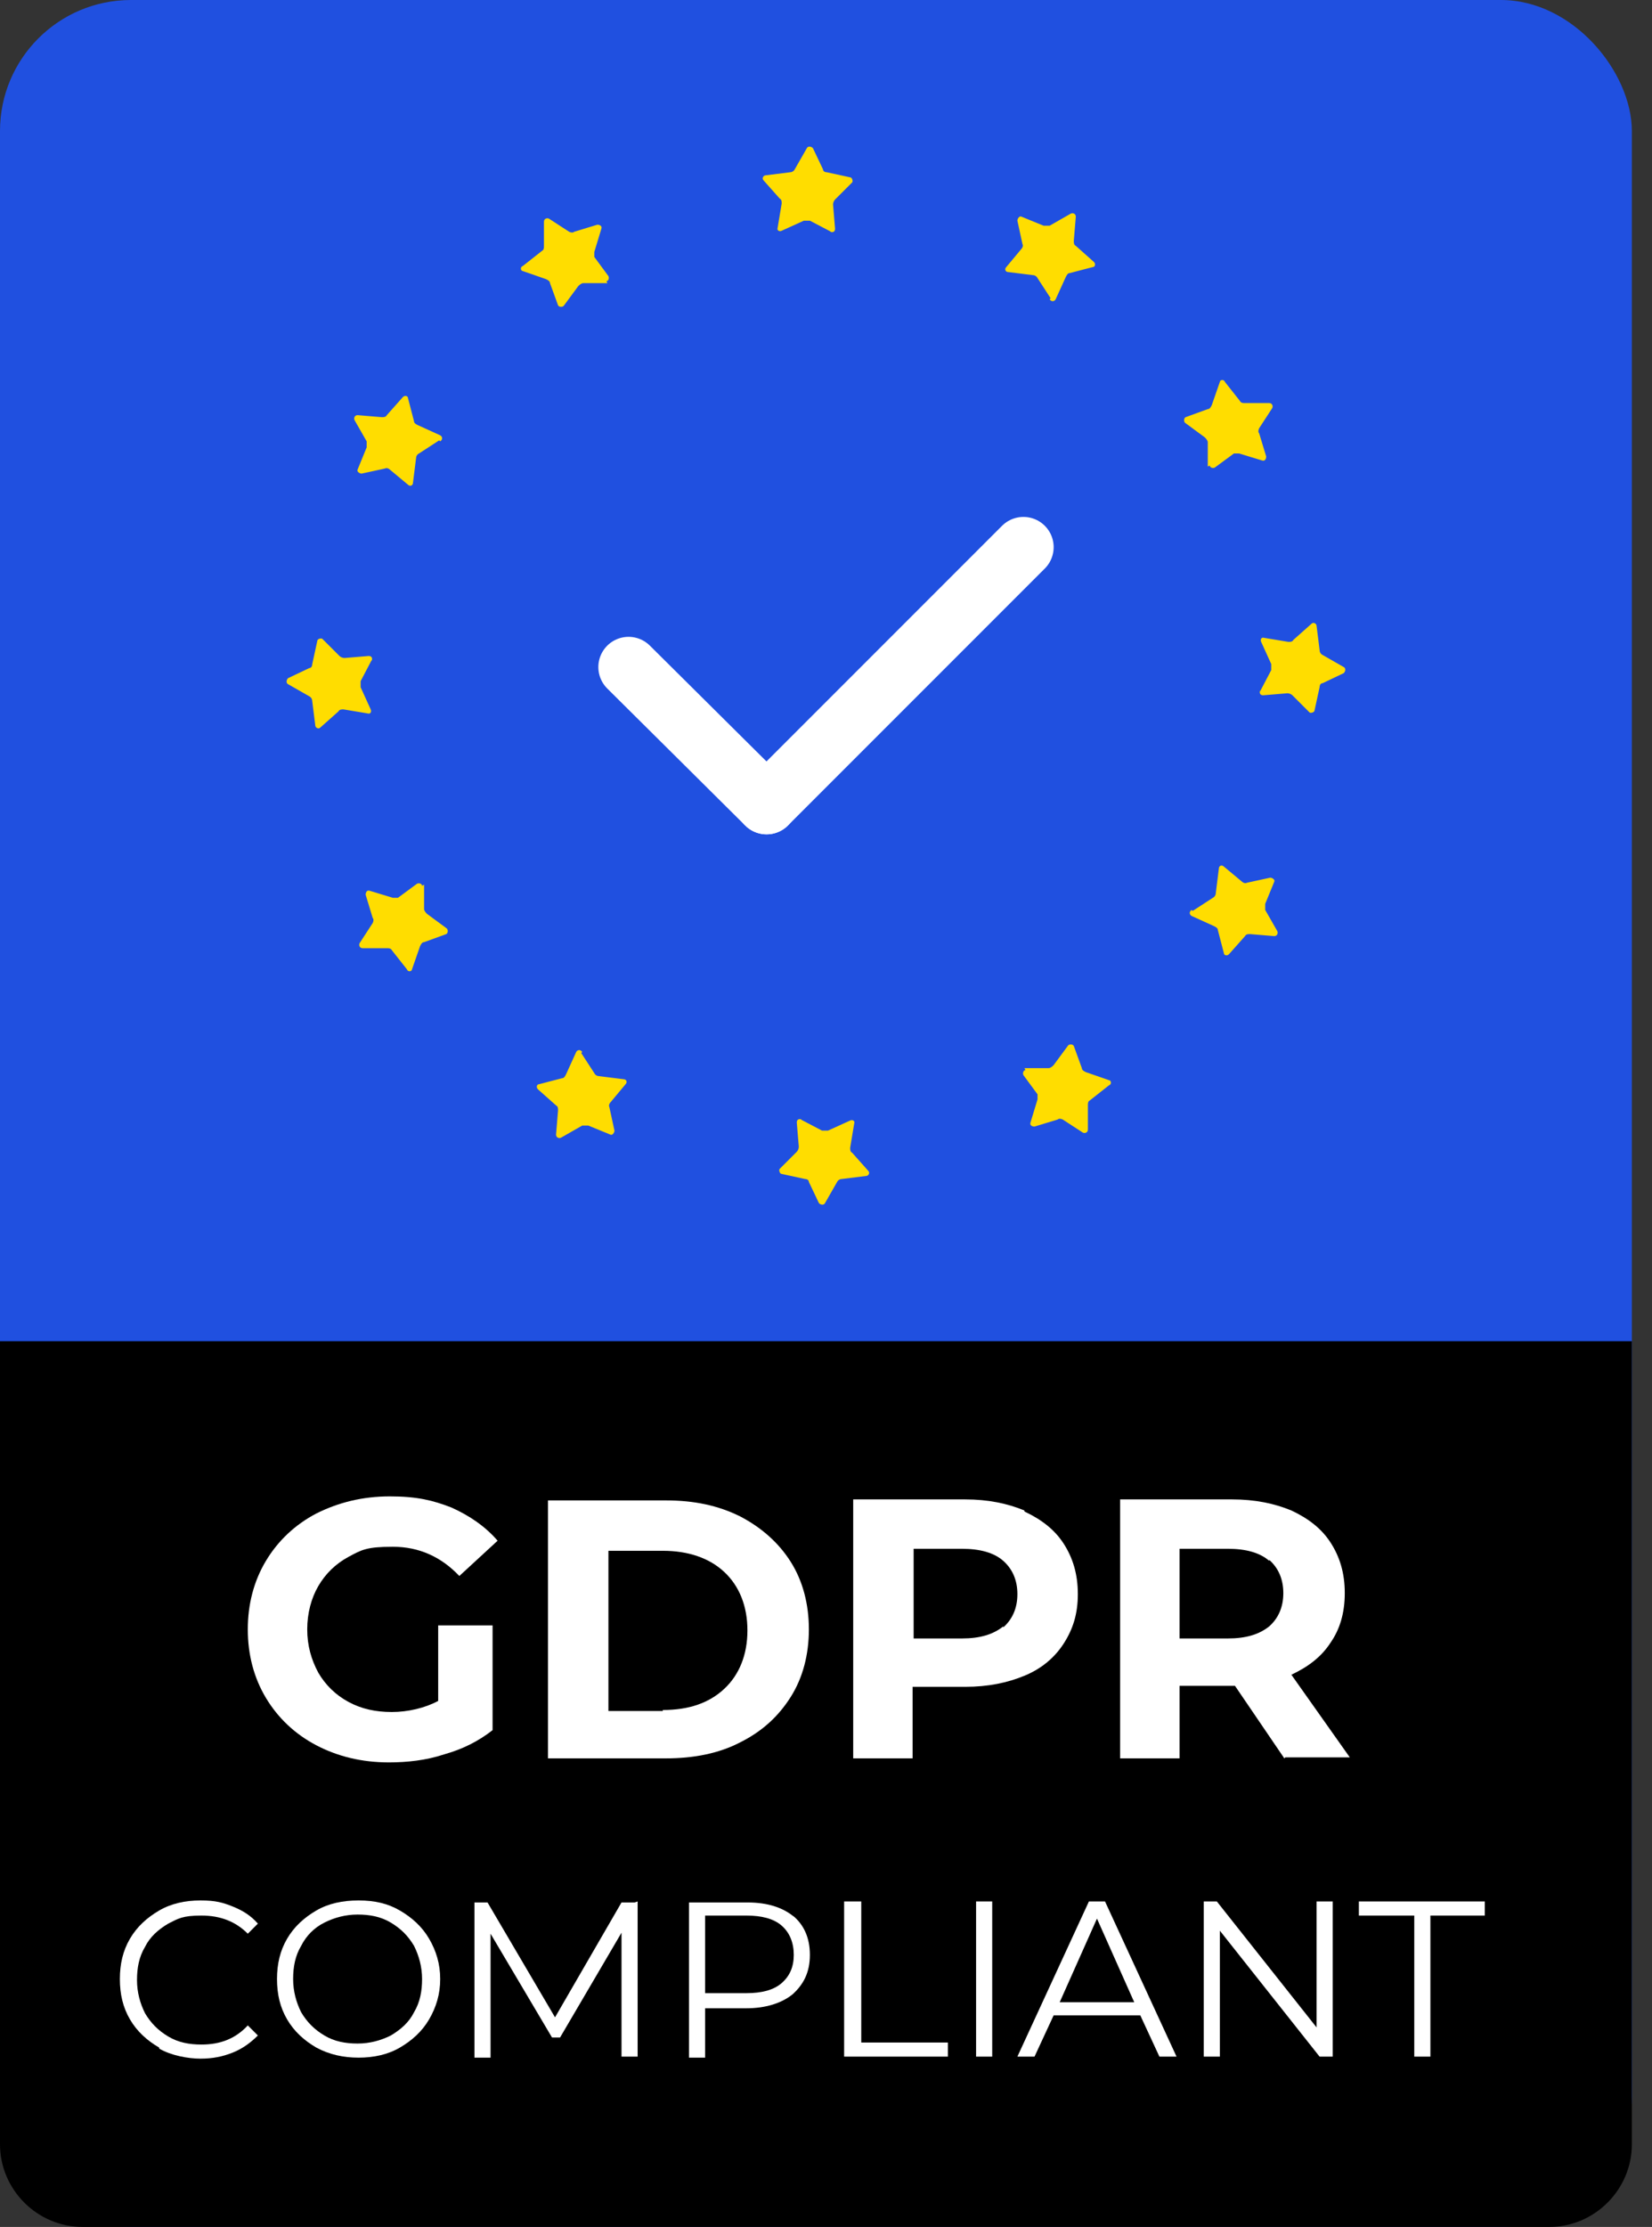
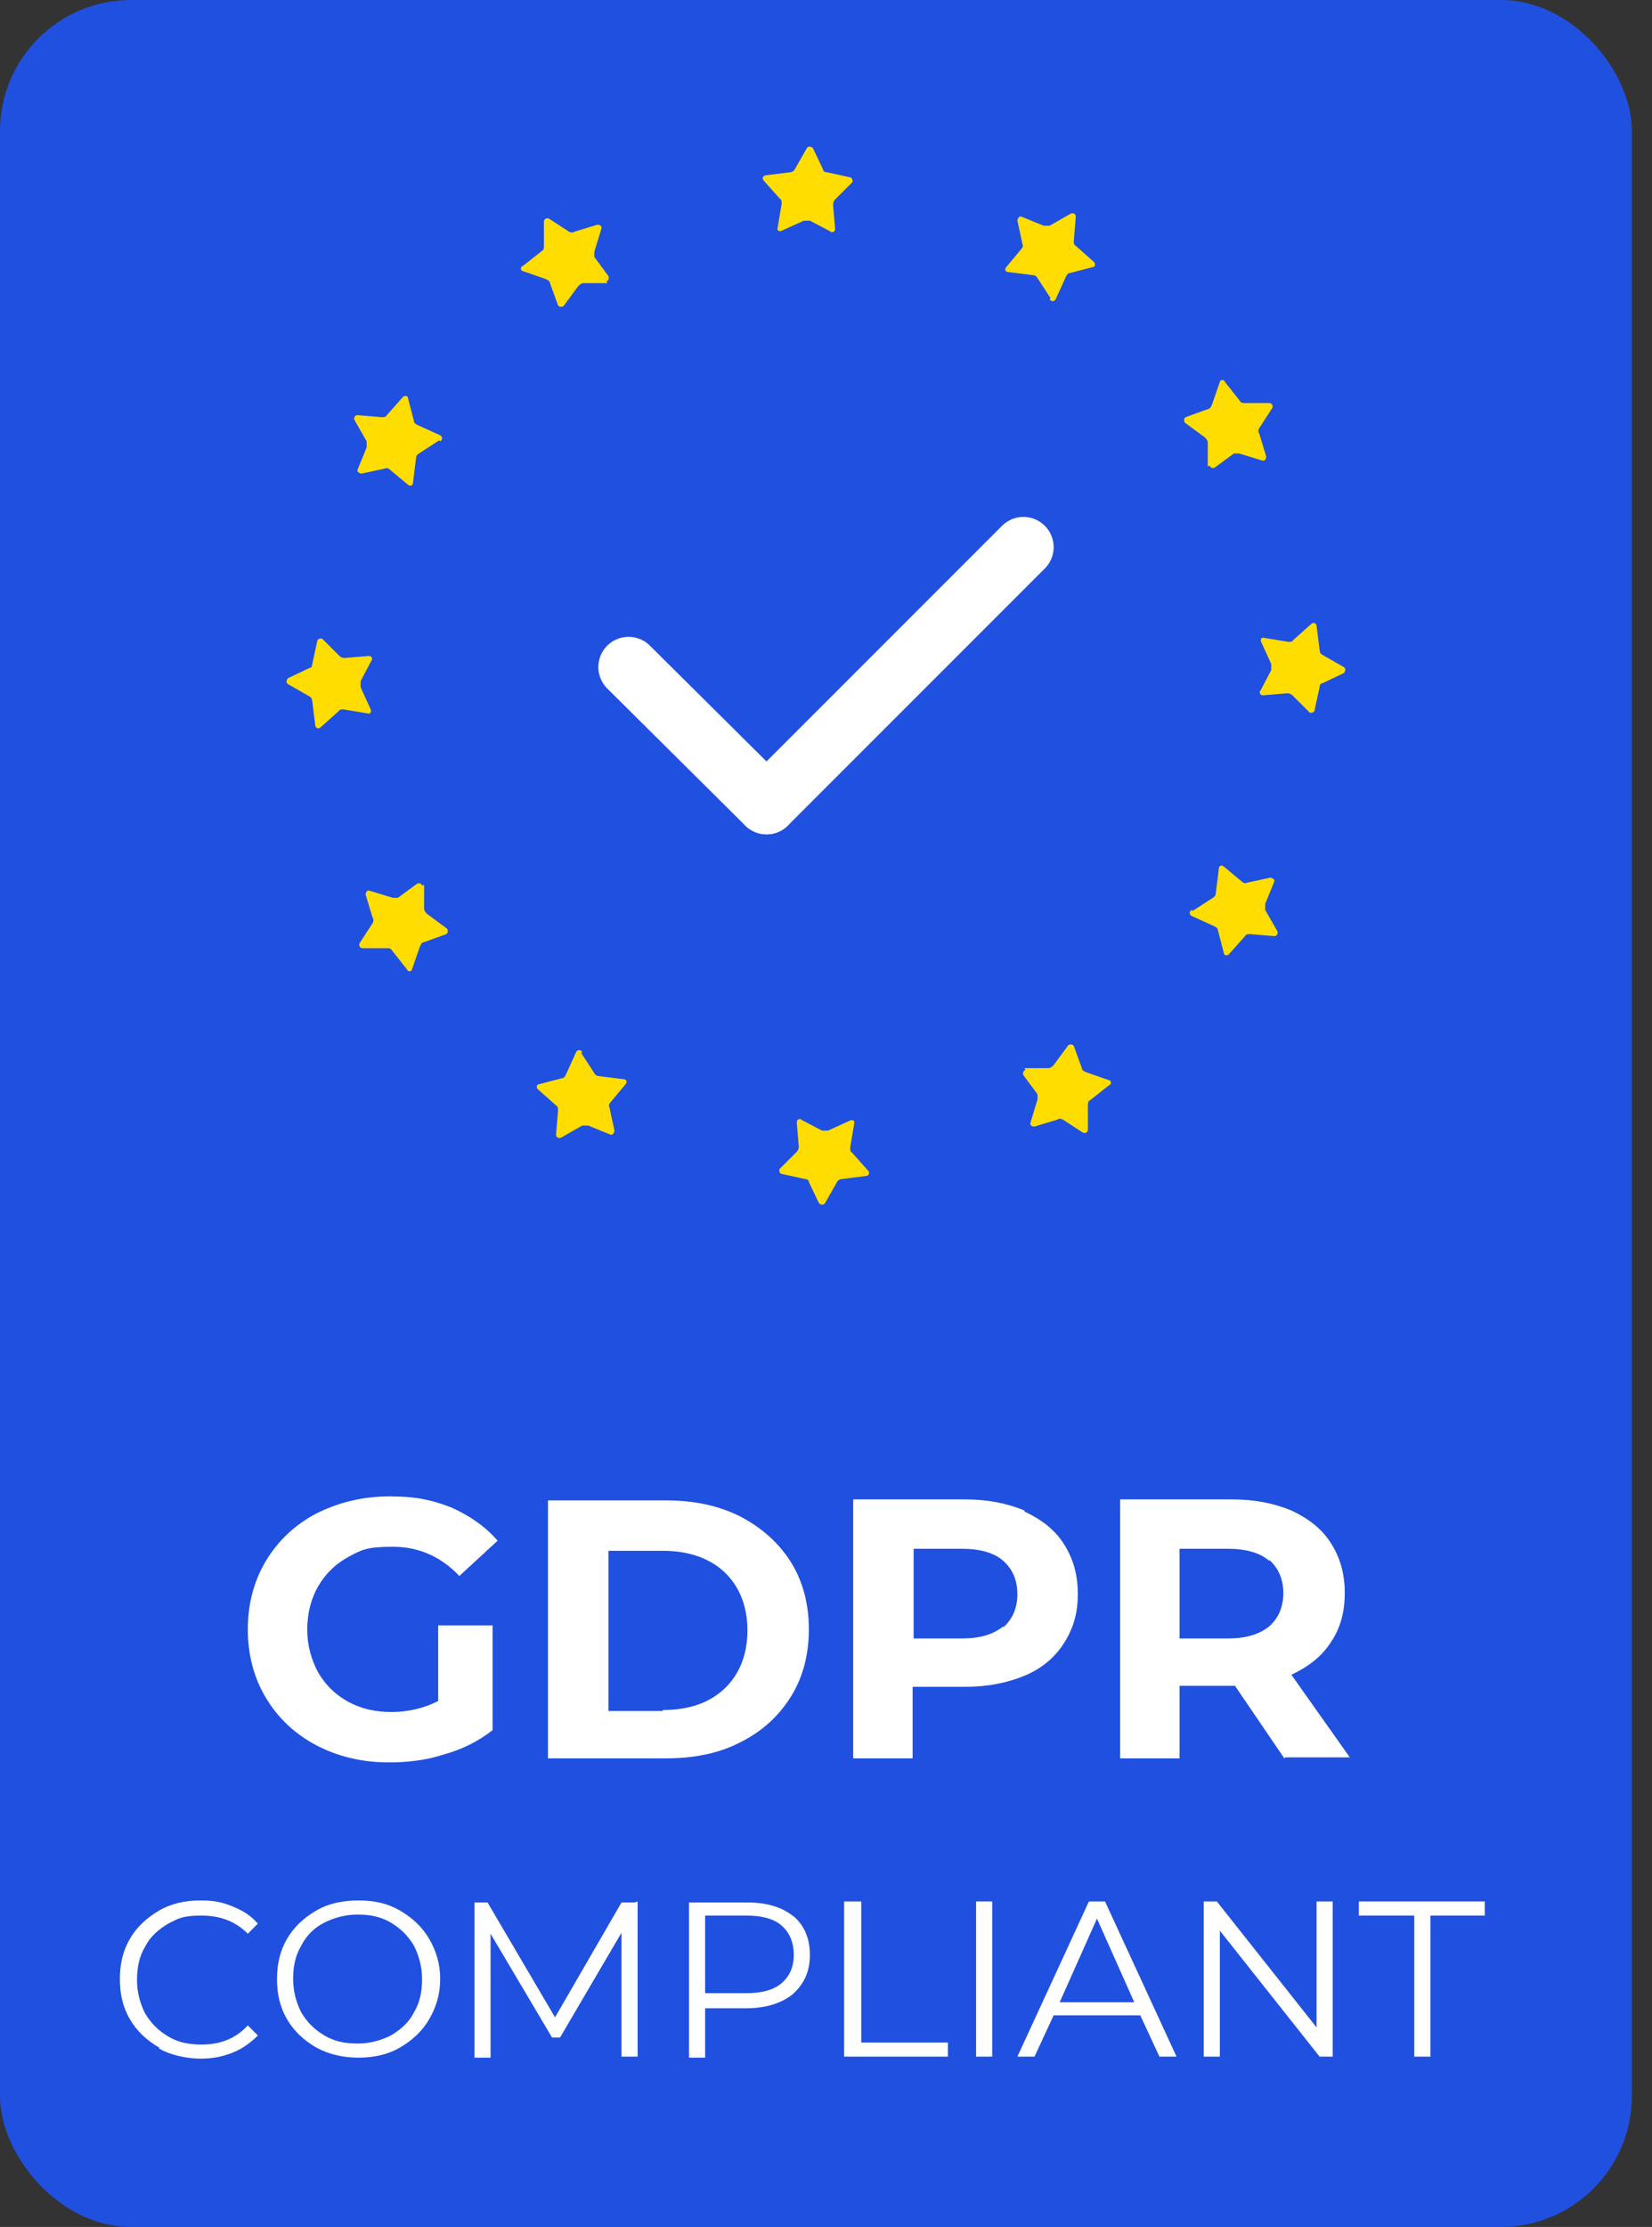
<svg xmlns="http://www.w3.org/2000/svg" id="Layer_1" version="1.1" viewBox="0 0 164 221">
  <rect x="0" y="0" width="164" height="221" fill="#333333" stroke="none" />
  <defs>
    <style>
      .st0 {
        fill: #fd0;
      }

      .st1 {
        fill: #fff;
      }

      .st2 {
        fill: none;
        stroke: #fff;
        stroke-linecap: round;
        stroke-miterlimit: 10;
        stroke-width: 6px;
      }

      .st3 {
        fill: #2050e0;
      }
    </style>
  </defs>
  <rect class="st3" width="162" height="221" rx="13" ry="13" />
  <g>
    <g id="_x3C_Radial_Repeat_x3E_">
      <path class="st0" d="M79.5,111.1l2.1,1.1c.2,0,.4,0,.6,0l2.2-1c.2-.1.5,0,.4.3l-.4,2.4c0,.2,0,.4.2.5l1.6,1.8c.2.2,0,.5-.2.5l-2.4.3c-.2,0-.4.1-.5.3l-1.2,2.1c-.1.2-.4.2-.6,0l-1-2.1c0-.2-.2-.3-.4-.3l-2.3-.5c-.2,0-.3-.4-.2-.5l1.7-1.7c.1-.1.2-.3.2-.5l-.2-2.4c0-.3.2-.4.5-.3Z" />
    </g>
    <g id="_x3C_Radial_Repeat_x3E_1" data-name="_x3C_Radial_Repeat_x3E_">
      <path class="st0" d="M57.7,104.5l1.3,2c.1.2.3.3.5.3l2.4.3c.3,0,.4.3.2.5l-1.5,1.8c-.1.1-.2.3-.1.5l.5,2.3c0,.2-.2.5-.4.4l-2.2-.9c-.2,0-.4,0-.6,0l-2.1,1.2c-.2.1-.5,0-.5-.3l.2-2.4c0-.2,0-.4-.2-.5l-1.8-1.6c-.2-.2-.1-.5.1-.5l2.3-.6c.2,0,.3-.2.4-.4l1-2.2c.1-.2.4-.3.6,0Z" />
    </g>
    <g id="_x3C_Radial_Repeat_x3E_2" data-name="_x3C_Radial_Repeat_x3E_">
      <path class="st0" d="M42.1,87.8v2.4c0,.2.2.4.3.5l1.9,1.4c.2.1.2.5,0,.6l-2.2.8c-.2,0-.3.2-.4.4l-.8,2.3c0,.2-.4.3-.5,0l-1.5-1.9c-.1-.2-.3-.2-.5-.2h-2.4c-.3,0-.4-.3-.3-.5l1.3-2c.1-.2.1-.4,0-.5l-.7-2.3c0-.2.1-.5.4-.4l2.3.7c.2,0,.4,0,.5,0l1.9-1.4c.2-.1.5,0,.5.2Z" />
    </g>
    <g id="_x3C_Radial_Repeat_x3E_3" data-name="_x3C_Radial_Repeat_x3E_">
      <path class="st0" d="M36.9,65.5l-1.1,2.1c0,.2,0,.4,0,.6l1,2.2c.1.2,0,.5-.3.4l-2.4-.4c-.2,0-.4,0-.5.2l-1.8,1.6c-.2.2-.5,0-.5-.2l-.3-2.4c0-.2-.1-.4-.3-.5l-2.1-1.2c-.2-.1-.2-.4,0-.6l2.1-1c.2,0,.3-.2.3-.4l.5-2.3c0-.2.4-.3.5-.2l1.7,1.7c.1.1.3.2.5.2l2.4-.2c.3,0,.4.2.3.5Z" />
    </g>
    <g id="_x3C_Radial_Repeat_x3E_4" data-name="_x3C_Radial_Repeat_x3E_">
      <path class="st0" d="M43.6,43.7l-2,1.3c-.2.1-.3.3-.3.5l-.3,2.4c0,.3-.3.4-.5.2l-1.8-1.5c-.1-.1-.3-.2-.5-.1l-2.3.5c-.2,0-.5-.2-.4-.4l.9-2.2c0-.2,0-.4,0-.6l-1.2-2.1c-.1-.2,0-.5.3-.5l2.4.2c.2,0,.4,0,.5-.2l1.6-1.8c.2-.2.5-.1.5.1l.6,2.3c0,.2.2.3.4.4l2.2,1c.2.1.3.4,0,.6Z" />
    </g>
    <g id="_x3C_Radial_Repeat_x3E_5" data-name="_x3C_Radial_Repeat_x3E_">
      <path class="st0" d="M60.3,28.1h-2.4c-.2,0-.4.2-.5.3l-1.4,1.9c-.1.2-.5.2-.6,0l-.8-2.2c0-.2-.2-.3-.4-.4l-2.3-.8c-.2,0-.3-.4,0-.5l1.9-1.5c.2-.1.2-.3.2-.5v-2.4c0-.3.3-.4.5-.3l2,1.3c.2.1.4.1.5,0l2.3-.7c.2,0,.5.1.4.4l-.7,2.3c0,.2,0,.4,0,.5l1.4,1.9c.1.2,0,.5-.2.5Z" />
    </g>
    <g id="_x3C_Radial_Repeat_x3E_6" data-name="_x3C_Radial_Repeat_x3E_">
      <path class="st0" d="M82.5,23l-2.1-1.1c-.2,0-.4,0-.6,0l-2.2,1c-.2.1-.5,0-.4-.3l.4-2.4c0-.2,0-.4-.2-.5l-1.6-1.8c-.2-.2,0-.5.2-.5l2.4-.3c.2,0,.4-.1.5-.3l1.2-2.1c.1-.2.4-.2.6,0l1,2.1c0,.2.2.3.4.3l2.3.5c.2,0,.3.4.2.5l-1.7,1.7c-.1.1-.2.3-.2.5l.2,2.4c0,.3-.2.4-.5.3Z" />
    </g>
    <g id="_x3C_Radial_Repeat_x3E_7" data-name="_x3C_Radial_Repeat_x3E_">
      <path class="st0" d="M104.3,29.6l-1.3-2c-.1-.2-.3-.3-.5-.3l-2.4-.3c-.3,0-.4-.3-.2-.5l1.5-1.8c.1-.1.2-.3.1-.5l-.5-2.3c0-.2.2-.5.4-.4l2.2.9c.2,0,.4,0,.6,0l2.1-1.2c.2-.1.5,0,.5.3l-.2,2.4c0,.2,0,.4.2.5l1.8,1.6c.2.2.1.5-.1.5l-2.3.6c-.2,0-.3.2-.4.4l-1,2.2c-.1.2-.4.3-.6,0Z" />
    </g>
    <g id="_x3C_Radial_Repeat_x3E_8" data-name="_x3C_Radial_Repeat_x3E_">
      <path class="st0" d="M119.9,46.3v-2.4c0-.2-.2-.4-.3-.5l-1.9-1.4c-.2-.1-.2-.5,0-.6l2.2-.8c.2,0,.3-.2.4-.4l.8-2.3c0-.2.4-.3.5,0l1.5,1.9c.1.2.3.2.5.2h2.4c.3,0,.4.3.3.5l-1.3,2c-.1.2-.1.4,0,.5l.7,2.3c0,.2-.1.5-.4.4l-2.3-.7c-.2,0-.4,0-.5,0l-1.9,1.4c-.2.1-.5,0-.5-.2Z" />
    </g>
    <g id="_x3C_Radial_Repeat_x3E_9" data-name="_x3C_Radial_Repeat_x3E_">
      <path class="st0" d="M125.1,68.6l1.1-2.1c0-.2,0-.4,0-.6l-1-2.2c-.1-.2,0-.5.3-.4l2.4.4c.2,0,.4,0,.5-.2l1.8-1.6c.2-.2.5,0,.5.2l.3,2.4c0,.2.1.4.3.5l2.1,1.2c.2.1.2.4,0,.6l-2.1,1c-.2,0-.3.2-.3.4l-.5,2.3c0,.2-.4.3-.5.2l-1.7-1.7c-.1-.1-.3-.2-.5-.2l-2.4.2c-.3,0-.4-.2-.3-.5Z" />
    </g>
    <g id="_x3C_Radial_Repeat_x3E_10" data-name="_x3C_Radial_Repeat_x3E_">
      <path class="st0" d="M118.4,90.4l2-1.3c.2-.1.3-.3.3-.5l.3-2.4c0-.3.3-.4.5-.2l1.8,1.5c.1.1.3.2.5.1l2.3-.5c.2,0,.5.2.4.4l-.9,2.2c0,.2,0,.4,0,.6l1.2,2.1c.1.2,0,.5-.3.5l-2.4-.2c-.2,0-.4,0-.5.2l-1.6,1.8c-.2.2-.5.1-.5-.1l-.6-2.3c0-.2-.2-.3-.4-.4l-2.2-1c-.2-.1-.3-.4,0-.6Z" />
    </g>
    <g id="_x3C_Radial_Repeat_x3E_11" data-name="_x3C_Radial_Repeat_x3E_">
      <path class="st0" d="M101.7,106h2.4c.2,0,.4-.2.5-.3l1.4-1.9c.1-.2.5-.2.6,0l.8,2.2c0,.2.2.3.4.4l2.3.8c.2,0,.3.4,0,.5l-1.9,1.5c-.2.1-.2.3-.2.5v2.4c0,.3-.3.4-.5.3l-2-1.3c-.2-.1-.4-.1-.5,0l-2.3.7c-.2,0-.5-.1-.4-.4l.7-2.3c0-.2,0-.4,0-.5l-1.4-1.9c-.1-.2,0-.5.2-.5Z" />
    </g>
  </g>
  <line class="st2" x1="62.4" y1="66.2" x2="76.1" y2="79.8" />
  <line class="st2" x1="76.1" y1="79.8" x2="101.6" y2="54.3" />
-   <path d="M0,133.1h162v79.7c0,4.5-3.7,8.2-8.2,8.2H8.2c-4.5,0-8.2-3.7-8.2-8.2v-79.7h0Z" />
  <g>
    <path class="st1" d="M43.5,161.3h5.4v10.4c-1.4,1.1-3,1.9-4.8,2.4-1.8.6-3.7.8-5.5.8-2.7,0-5.1-.6-7.2-1.7-2.1-1.1-3.8-2.7-5-4.7s-1.8-4.3-1.8-6.8.6-4.8,1.8-6.8,2.9-3.6,5-4.7c2.2-1.1,4.6-1.7,7.3-1.7s4.3.4,6.1,1.1c1.8.8,3.4,1.9,4.6,3.3l-3.8,3.5c-1.8-1.9-4-2.9-6.6-2.9s-3.1.3-4.4,1c-1.3.7-2.3,1.7-3,2.9-.7,1.2-1.1,2.7-1.1,4.3s.4,3,1.1,4.3c.7,1.2,1.7,2.2,3,2.9,1.3.7,2.7,1,4.3,1s3.3-.4,4.6-1.1v-7.5Z" />
    <path class="st1" d="M54.4,148.9h11.7c2.8,0,5.2.5,7.4,1.6,2.1,1.1,3.8,2.6,5,4.5,1.2,1.9,1.8,4.2,1.8,6.7s-.6,4.8-1.8,6.7c-1.2,1.9-2.8,3.4-5,4.5-2.1,1.1-4.6,1.6-7.4,1.6h-11.7v-25.7ZM65.8,169.7c2.6,0,4.6-.7,6.1-2.1,1.5-1.4,2.3-3.4,2.3-5.8s-.8-4.4-2.3-5.8c-1.5-1.4-3.6-2.1-6.1-2.1h-5.4v15.9h5.4Z" />
    <path class="st1" d="M101.7,150c1.7.8,3,1.8,3.9,3.2s1.4,3,1.4,5-.5,3.5-1.4,4.9c-.9,1.4-2.2,2.5-3.9,3.2-1.7.7-3.6,1.1-5.9,1.1h-5.2v7.1h-5.9v-25.7h11.1c2.3,0,4.2.4,5.9,1.1ZM99.6,161.5c.9-.8,1.4-1.9,1.4-3.3s-.5-2.5-1.4-3.3c-.9-.8-2.3-1.2-4.1-1.2h-4.8v8.9h4.8c1.8,0,3.1-.4,4.1-1.2Z" />
    <path class="st1" d="M127.5,174.5l-4.9-7.2h-5.5v7.2h-5.9v-25.7h11.1c2.3,0,4.2.4,5.9,1.1,1.7.8,3,1.8,3.9,3.2s1.4,3,1.4,5-.5,3.6-1.4,4.9c-.9,1.4-2.2,2.4-3.9,3.2l5.8,8.2h-6.4ZM126,154.9c-.9-.8-2.3-1.2-4.1-1.2h-4.8v8.9h4.8c1.8,0,3.1-.4,4.1-1.2.9-.8,1.4-1.9,1.4-3.3s-.5-2.5-1.4-3.3Z" />
  </g>
  <g>
    <path class="st1" d="M15.8,203.2c-1.2-.7-2.2-1.6-2.9-2.8-.7-1.2-1-2.5-1-4s.3-2.8,1-4c.7-1.2,1.7-2.1,2.9-2.8,1.2-.7,2.6-1,4.1-1s2.2.2,3.2.6,1.8.9,2.5,1.7l-1,1c-1.2-1.2-2.7-1.8-4.6-1.8s-2.3.3-3.3.8c-1,.6-1.8,1.3-2.3,2.3-.6,1-.8,2.1-.8,3.3s.3,2.3.8,3.3c.6,1,1.3,1.7,2.3,2.3,1,.6,2.1.8,3.3.8,1.9,0,3.4-.6,4.6-1.9l1,1c-.7.7-1.5,1.3-2.5,1.7-1,.4-2,.6-3.2.6s-2.9-.3-4.1-1Z" />
    <path class="st1" d="M31.4,203.2c-1.2-.7-2.2-1.6-2.9-2.8-.7-1.2-1-2.5-1-4s.3-2.8,1-4c.7-1.2,1.7-2.1,2.9-2.8,1.2-.7,2.6-1,4.2-1s2.9.3,4.1,1c1.2.7,2.2,1.6,2.9,2.8.7,1.2,1.1,2.5,1.1,4s-.4,2.8-1.1,4c-.7,1.2-1.7,2.1-2.9,2.8-1.2.7-2.6,1-4.1,1s-2.9-.3-4.2-1ZM38.8,202c1-.6,1.8-1.3,2.3-2.3.6-1,.8-2.1.8-3.3s-.3-2.3-.8-3.3c-.6-1-1.3-1.7-2.3-2.3s-2.1-.8-3.3-.8-2.3.3-3.3.8-1.8,1.3-2.3,2.3c-.6,1-.8,2.1-.8,3.3s.3,2.3.8,3.3c.6,1,1.3,1.7,2.3,2.3,1,.6,2.1.8,3.3.8s2.3-.3,3.3-.8Z" />
    <path class="st1" d="M63.3,188.7v15.4h-1.6v-12.3l-6.1,10.4h-.8l-6.1-10.3v12.3h-1.6v-15.4h1.3l6.7,11.4,6.6-11.4h1.3Z" />
    <path class="st1" d="M78.7,190.1c1.1.9,1.7,2.2,1.7,3.9s-.6,2.9-1.7,3.9c-1.1.9-2.7,1.4-4.6,1.4h-4.1v4.9h-1.6v-15.4h5.8c2,0,3.5.5,4.6,1.4ZM77.6,196.8c.8-.7,1.2-1.6,1.2-2.8s-.4-2.2-1.2-2.9c-.8-.7-2-1-3.5-1h-4.1v7.7h4.1c1.5,0,2.7-.3,3.5-1Z" />
    <path class="st1" d="M83.9,188.7h1.6v14h8.6v1.4h-10.3v-15.4Z" />
    <path class="st1" d="M96.9,188.7h1.6v15.4h-1.6v-15.4Z" />
    <path class="st1" d="M113.2,200h-8.6l-1.9,4.1h-1.7l7.1-15.4h1.6l7.1,15.4h-1.7l-1.9-4.1ZM112.6,198.7l-3.7-8.3-3.7,8.3h7.4Z" />
    <path class="st1" d="M132.3,188.7v15.4h-1.3l-9.9-12.5v12.5h-1.6v-15.4h1.3l9.9,12.5v-12.5h1.6Z" />
    <path class="st1" d="M140.3,190.1h-5.4v-1.4h12.5v1.4h-5.4v14h-1.6v-14Z" />
  </g>
</svg>